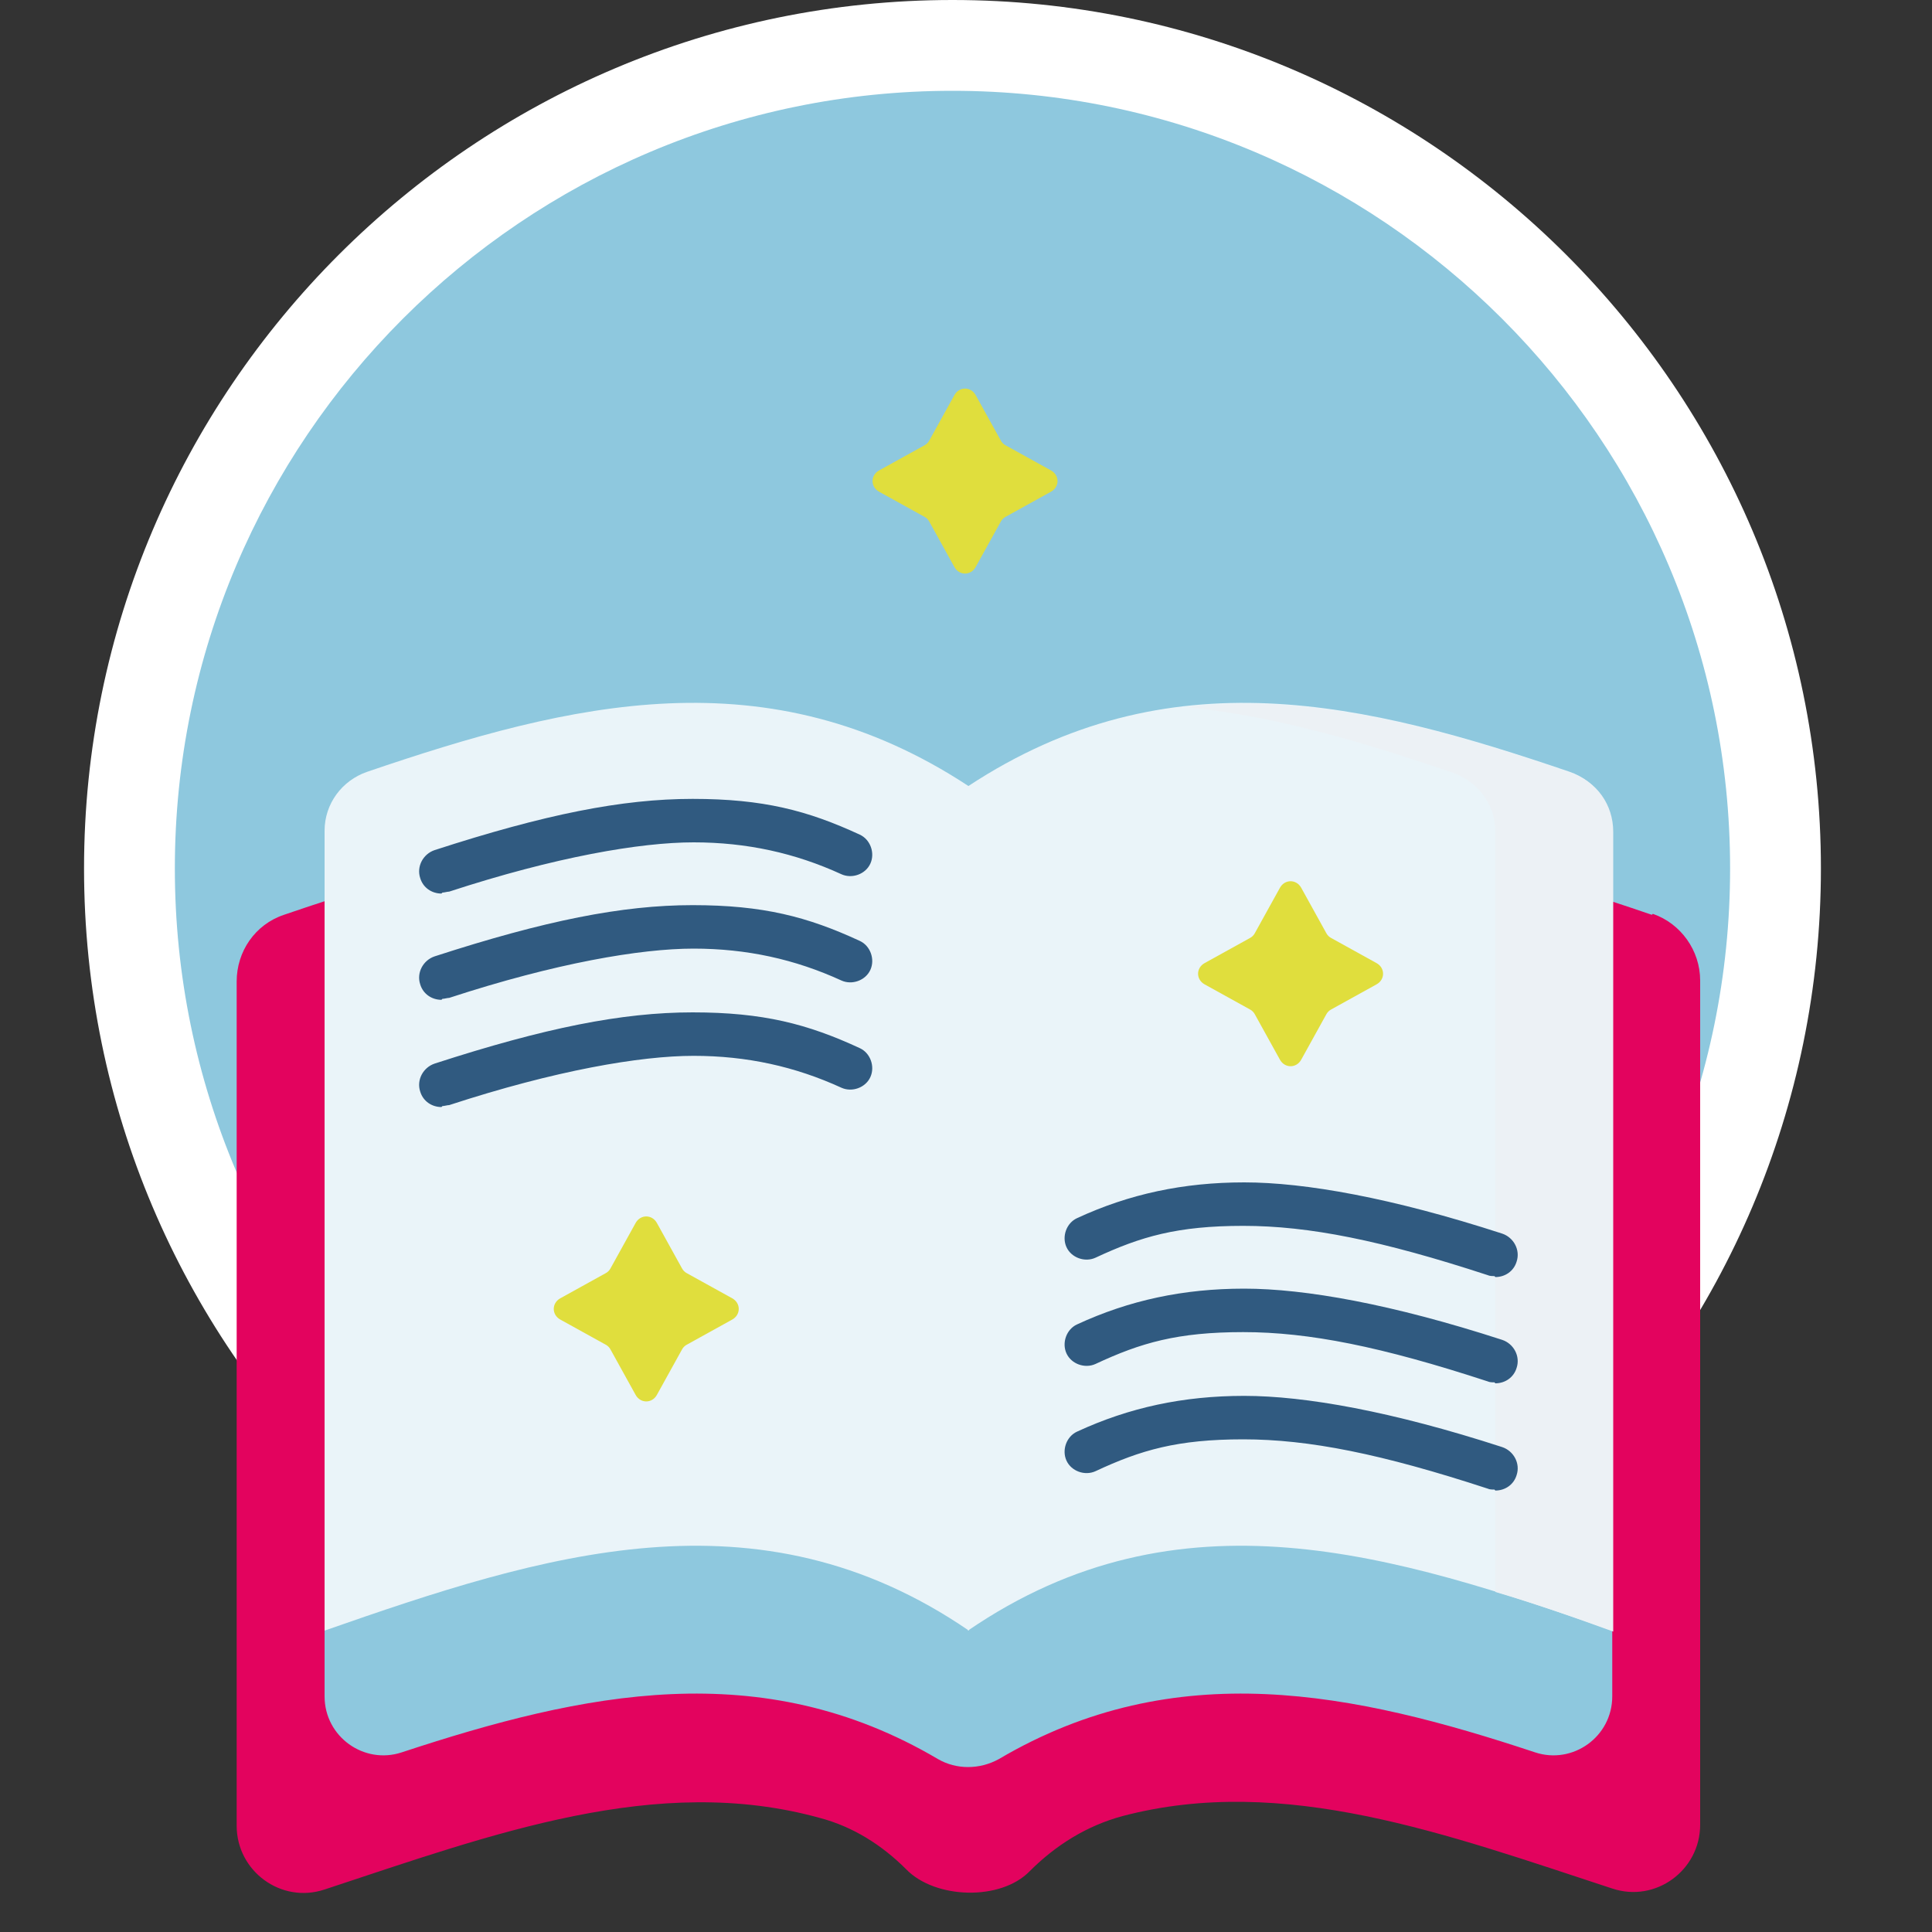
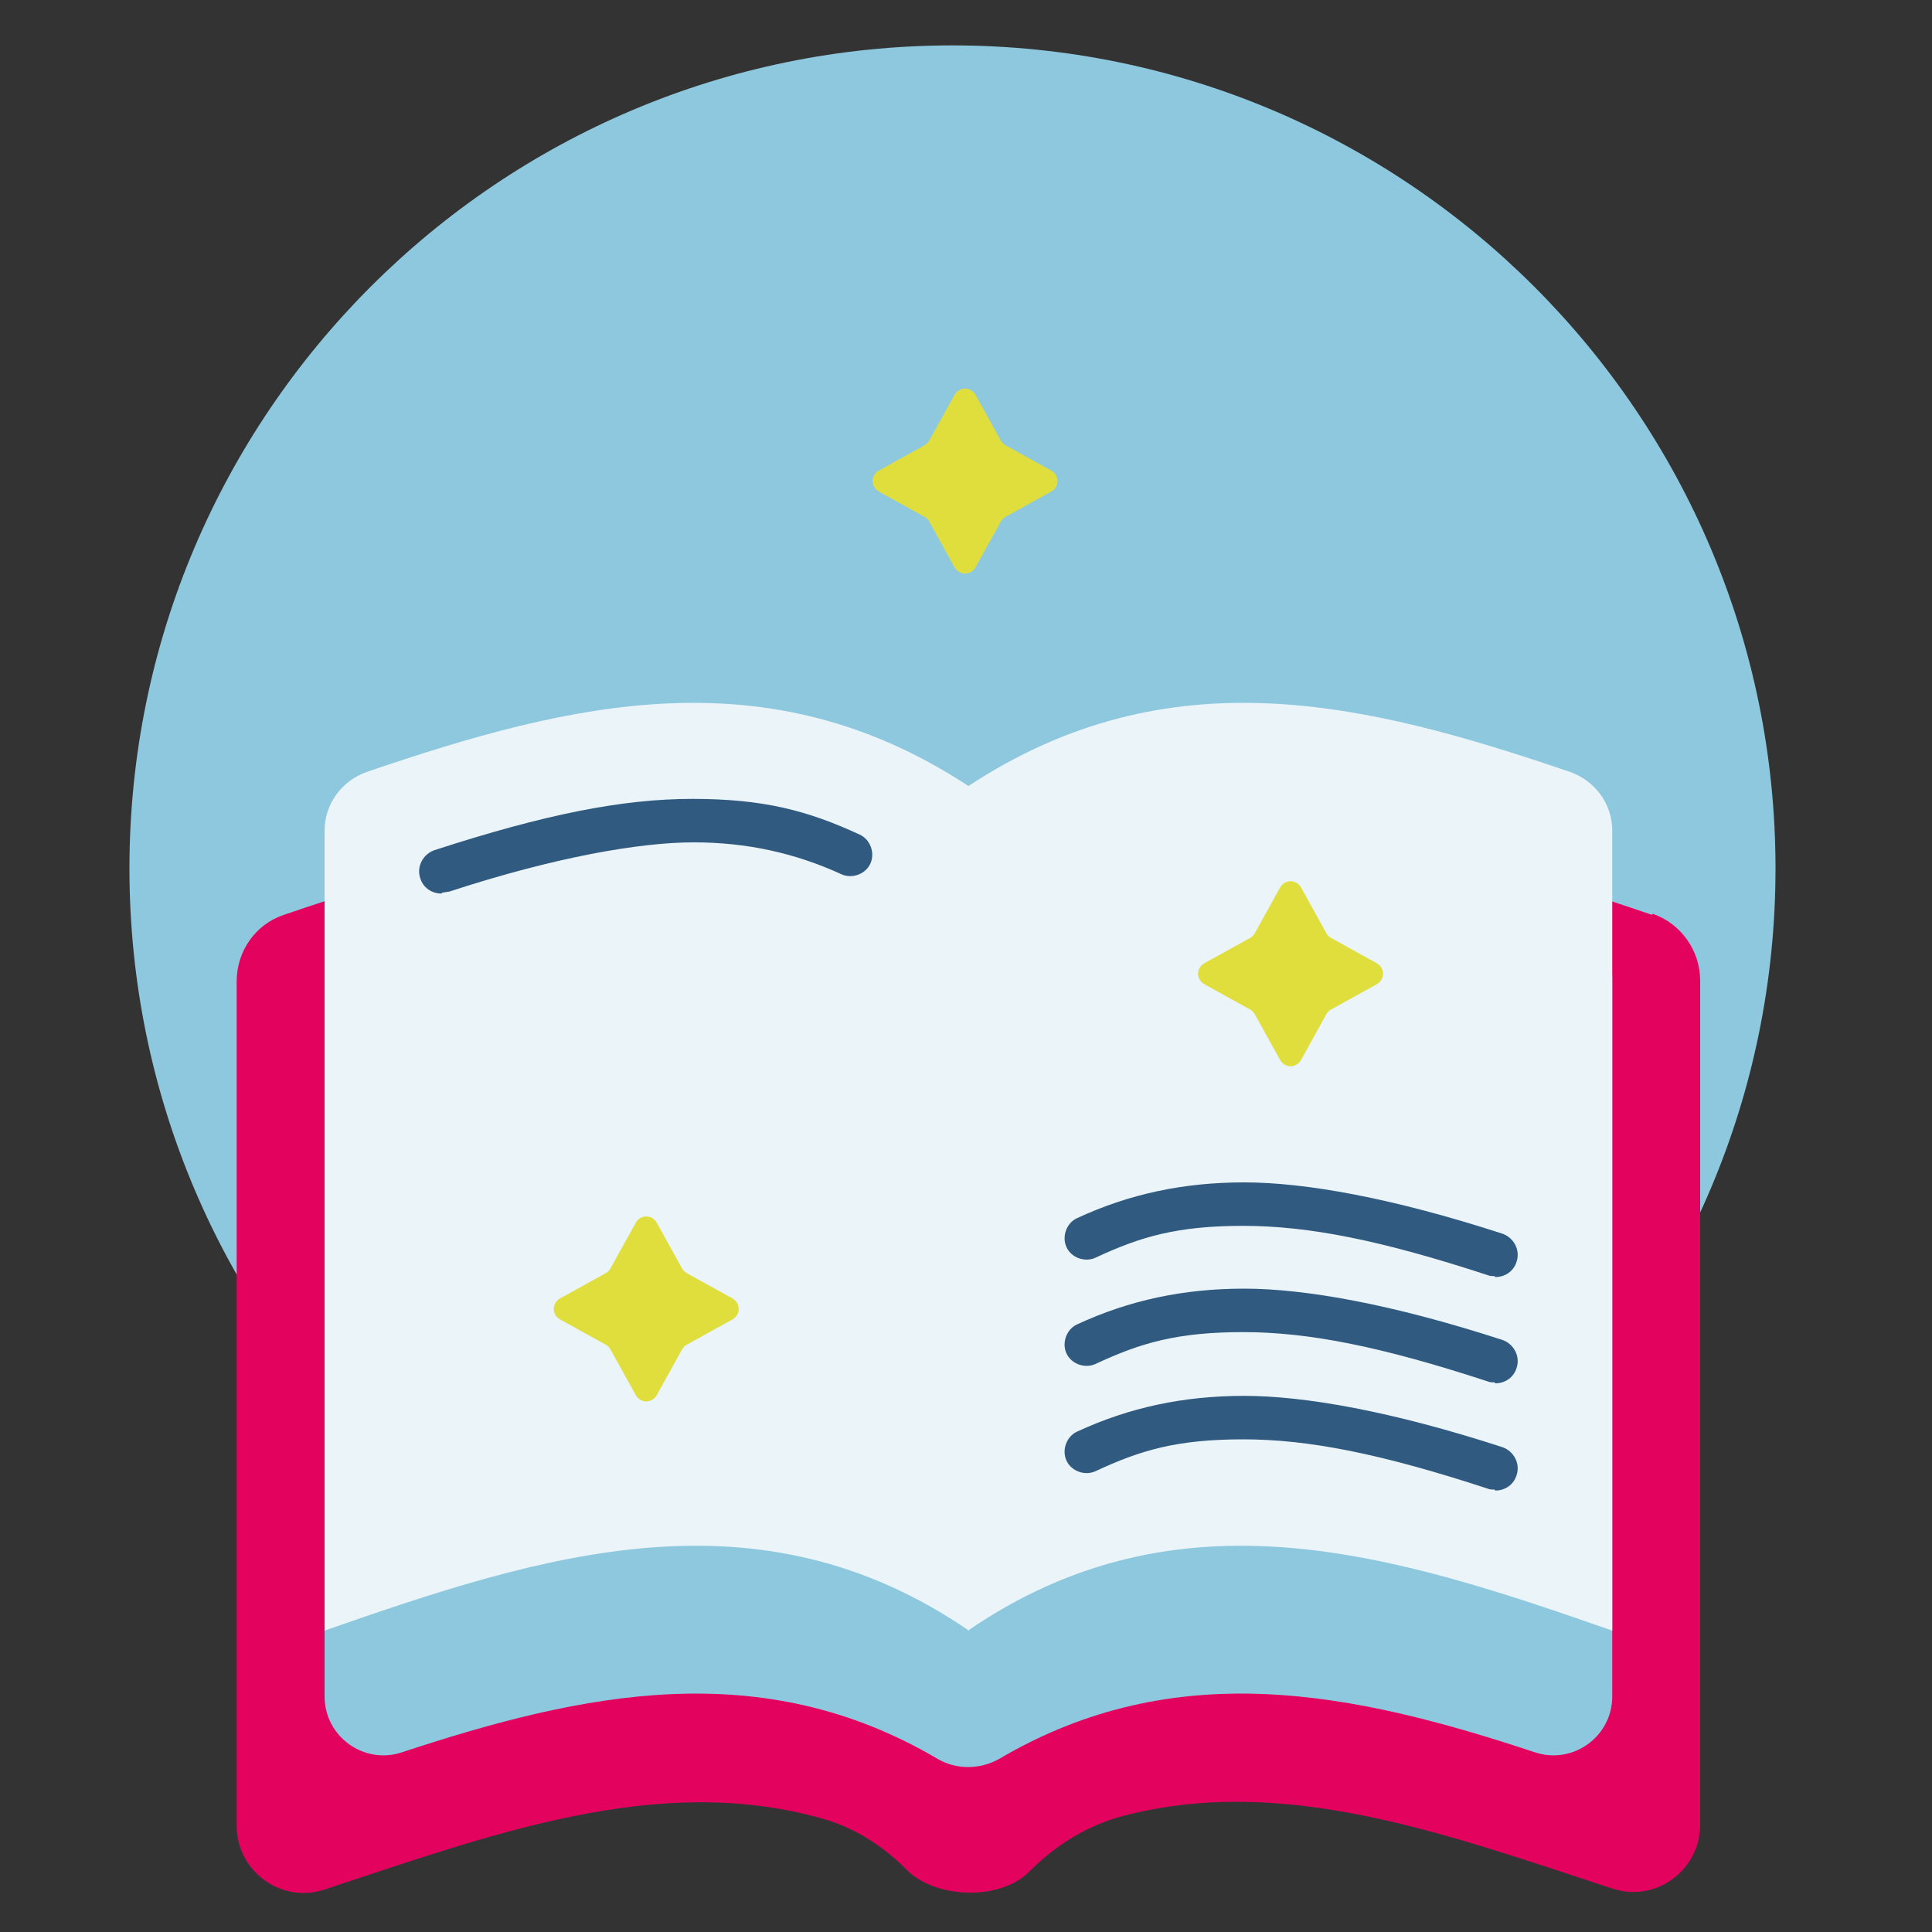
<svg xmlns="http://www.w3.org/2000/svg" id="Ebene_1" viewBox="0 0 200 200">
  <rect x="0" y="0" width="200" height="200" fill="#333333" stroke="none" />
  <defs>
    <style>      .st0 {        fill: #eaf4f9;      }      .st1 {        fill: #ecf1f5;      }      .st2 {        fill: #e3035e;      }      .st3 {        fill: #305a80;      }      .st4 {        fill: #8ec8de;      }      .st5 {        fill: #fff;      }      .st6 {        fill: #e0de3d;      }    </style>
  </defs>
  <path class="st4" d="M98.6,175.1c47,0,85.2-38.2,85.2-85.2S145.6,4.7,98.6,4.7,13.4,42.9,13.4,89.9s38.2,85.2,85.2,85.2" />
-   <path class="st5" d="M98.6,179.8c-49.6,0-89.9-40.3-89.9-89.9S49.1,0,98.6,0s89.9,40.3,89.9,89.9-40.3,89.9-89.9,89.9ZM98.6,9.4c-44.4,0-80.5,36.1-80.5,80.5s36.1,80.5,80.5,80.5,80.5-36.1,80.5-80.5S143,9.4,98.6,9.4Z" />
  <g>
    <g>
      <path class="st2" d="M171,94.7c-24-8.2-47.2-13.8-70.8,1.7-23.6-15.5-46.8-9.9-70.8-1.7-3,1-4.9,3.8-4.9,6.9v87.4c0,4.7,4.6,8.1,9.1,6.6,17.3-5.7,34.4-12.1,51.3-7.4,3.4.9,6.4,2.8,8.9,5.3,3,3.1,9.8,3.3,12.8.2,2.7-2.7,5.9-4.7,9.6-5.7,16.7-4.4,33.6,1.9,50.7,7.5,4.5,1.5,9.1-1.9,9.1-6.6v-87.4c0-3.1-2-5.9-4.9-6.9h0Z" />
      <g>
        <path class="st4" d="M162.6,95.2c-21.2-7.2-41.6-12.2-62.3,1.5-20.8-13.7-41.2-8.7-62.3-1.5-2.6.9-4.4,3.3-4.4,6.1v74.3c0,4.2,4.1,7.1,8,5.8,18.8-6.2,37.2-10.1,55.5.7,1.9,1.1,4.3,1.1,6.3,0,18.3-10.8,36.8-6.9,55.5-.7,3.9,1.3,8-1.6,8-5.8v-74.3c0-2.8-1.8-5.2-4.4-6.1Z" />
        <path class="st0" d="M166.9,168.8c-22.6-7.9-44.8-15-66.7,0v-87.4c20.8-13.7,41.2-8.7,62.3-1.5,2.6.9,4.4,3.3,4.4,6.1v82.8Z" />
-         <path class="st1" d="M162.6,80c-13.5-4.6-26.6-8.3-39.8-6.8,9.1.9,18.3,3.6,27.6,6.8,2.6.9,4.4,3.3,4.4,6.1v78.7c4.1,1.2,8.1,2.6,12.2,4.1v-82.8c0-2.8-1.7-5.2-4.4-6.1h0Z" />
        <path class="st0" d="M33.6,168.8c22.6-7.9,44.8-15,66.7,0v-87.4c-20.8-13.7-41.2-8.7-62.3-1.5-2.6.9-4.4,3.3-4.4,6.1v82.8Z" />
        <g>
          <g>
            <path class="st3" d="M45.7,92.5c-1,0-1.9-.6-2.2-1.6-.4-1.2.3-2.5,1.5-2.9,11.4-3.7,19.4-5.3,26.7-5.3s11.9,1.2,17.3,3.7c1.1.5,1.6,1.9,1.1,3-.5,1.1-1.9,1.6-3,1.1-4.8-2.2-9.8-3.3-15.3-3.3s-14.3,1.5-25.3,5.1c-.2,0-.5.1-.7.1h0Z" />
-             <path class="st3" d="M45.7,103.5c-1,0-1.9-.6-2.2-1.6-.4-1.2.3-2.5,1.5-2.9,11.4-3.7,19.4-5.3,26.7-5.3s11.9,1.2,17.3,3.7c1.1.5,1.6,1.9,1.1,3-.5,1.1-1.9,1.6-3,1.1-4.8-2.2-9.8-3.3-15.3-3.3s-14.3,1.5-25.3,5.1c-.2,0-.5.1-.7.1h0Z" />
-             <path class="st3" d="M45.7,114.6c-1,0-1.9-.6-2.2-1.6-.4-1.2.3-2.5,1.5-2.9,11.4-3.7,19.4-5.3,26.7-5.3s11.9,1.2,17.3,3.7c1.1.5,1.6,1.9,1.1,3-.5,1.1-1.9,1.6-3,1.1-4.8-2.2-9.8-3.3-15.3-3.3s-14.3,1.5-25.3,5.1c-.2,0-.5.1-.7.1h0Z" />
          </g>
          <g>
            <path class="st3" d="M154.7,132.1c-.2,0-.5,0-.7-.1-11-3.6-18.5-5.1-25.3-5.1s-10.6,1.1-15.3,3.3c-1.1.5-2.5,0-3-1.1-.5-1.1,0-2.5,1.1-3,5.4-2.5,11-3.7,17.3-3.7s15.3,1.6,26.7,5.3c1.2.4,1.9,1.7,1.5,2.9-.3,1-1.2,1.6-2.2,1.6Z" />
            <path class="st3" d="M154.7,143.1c-.2,0-.5,0-.7-.1-11-3.6-18.5-5.1-25.3-5.1s-10.6,1.1-15.3,3.3c-1.1.5-2.5,0-3-1.1-.5-1.1,0-2.5,1.1-3,5.4-2.5,11-3.7,17.3-3.7s15.3,1.6,26.7,5.3c1.2.4,1.9,1.7,1.5,2.9-.3,1-1.2,1.6-2.2,1.6Z" />
            <path class="st3" d="M154.7,154.2c-.2,0-.5,0-.7-.1-11-3.6-18.5-5.1-25.3-5.1s-10.6,1.1-15.3,3.3c-1.1.5-2.5,0-3-1.1-.5-1.1,0-2.5,1.1-3,5.4-2.5,11-3.7,17.3-3.7s15.3,1.6,26.7,5.3c1.2.4,1.9,1.7,1.5,2.9-.3,1-1.2,1.6-2.2,1.6Z" />
          </g>
        </g>
      </g>
    </g>
    <g>
      <path class="st6" d="M134.7,91.9l2.6,4.7c.1.2.3.4.5.5l4.7,2.6c.9.5.9,1.7,0,2.2l-4.7,2.6c-.2.1-.4.3-.5.5l-2.6,4.7c-.5.9-1.7.9-2.2,0l-2.6-4.7c-.1-.2-.3-.4-.5-.5l-4.7-2.6c-.9-.5-.9-1.7,0-2.2l4.7-2.6c.2-.1.4-.3.5-.5l2.6-4.7c.5-.9,1.7-.9,2.2,0Z" />
      <path class="st6" d="M101,40.9l2.6,4.7c.1.2.3.4.5.5l4.7,2.6c.9.5.9,1.7,0,2.2l-4.7,2.6c-.2.1-.4.3-.5.5l-2.6,4.7c-.5.9-1.7.9-2.2,0l-2.6-4.7c-.1-.2-.3-.4-.5-.5l-4.7-2.6c-.9-.5-.9-1.7,0-2.2l4.7-2.6c.2-.1.4-.3.5-.5l2.6-4.7c.5-.9,1.7-.9,2.2,0Z" />
      <path class="st6" d="M68,126.6l2.6,4.7c.1.2.3.4.5.5l4.7,2.6c.9.5.9,1.7,0,2.2l-4.7,2.6c-.2.1-.4.3-.5.5l-2.6,4.7c-.5.9-1.7.9-2.2,0l-2.6-4.7c-.1-.2-.3-.4-.5-.5l-4.7-2.6c-.9-.5-.9-1.7,0-2.2l4.7-2.6c.2-.1.4-.3.5-.5l2.6-4.7c.5-.9,1.7-.9,2.2,0Z" />
    </g>
  </g>
</svg>